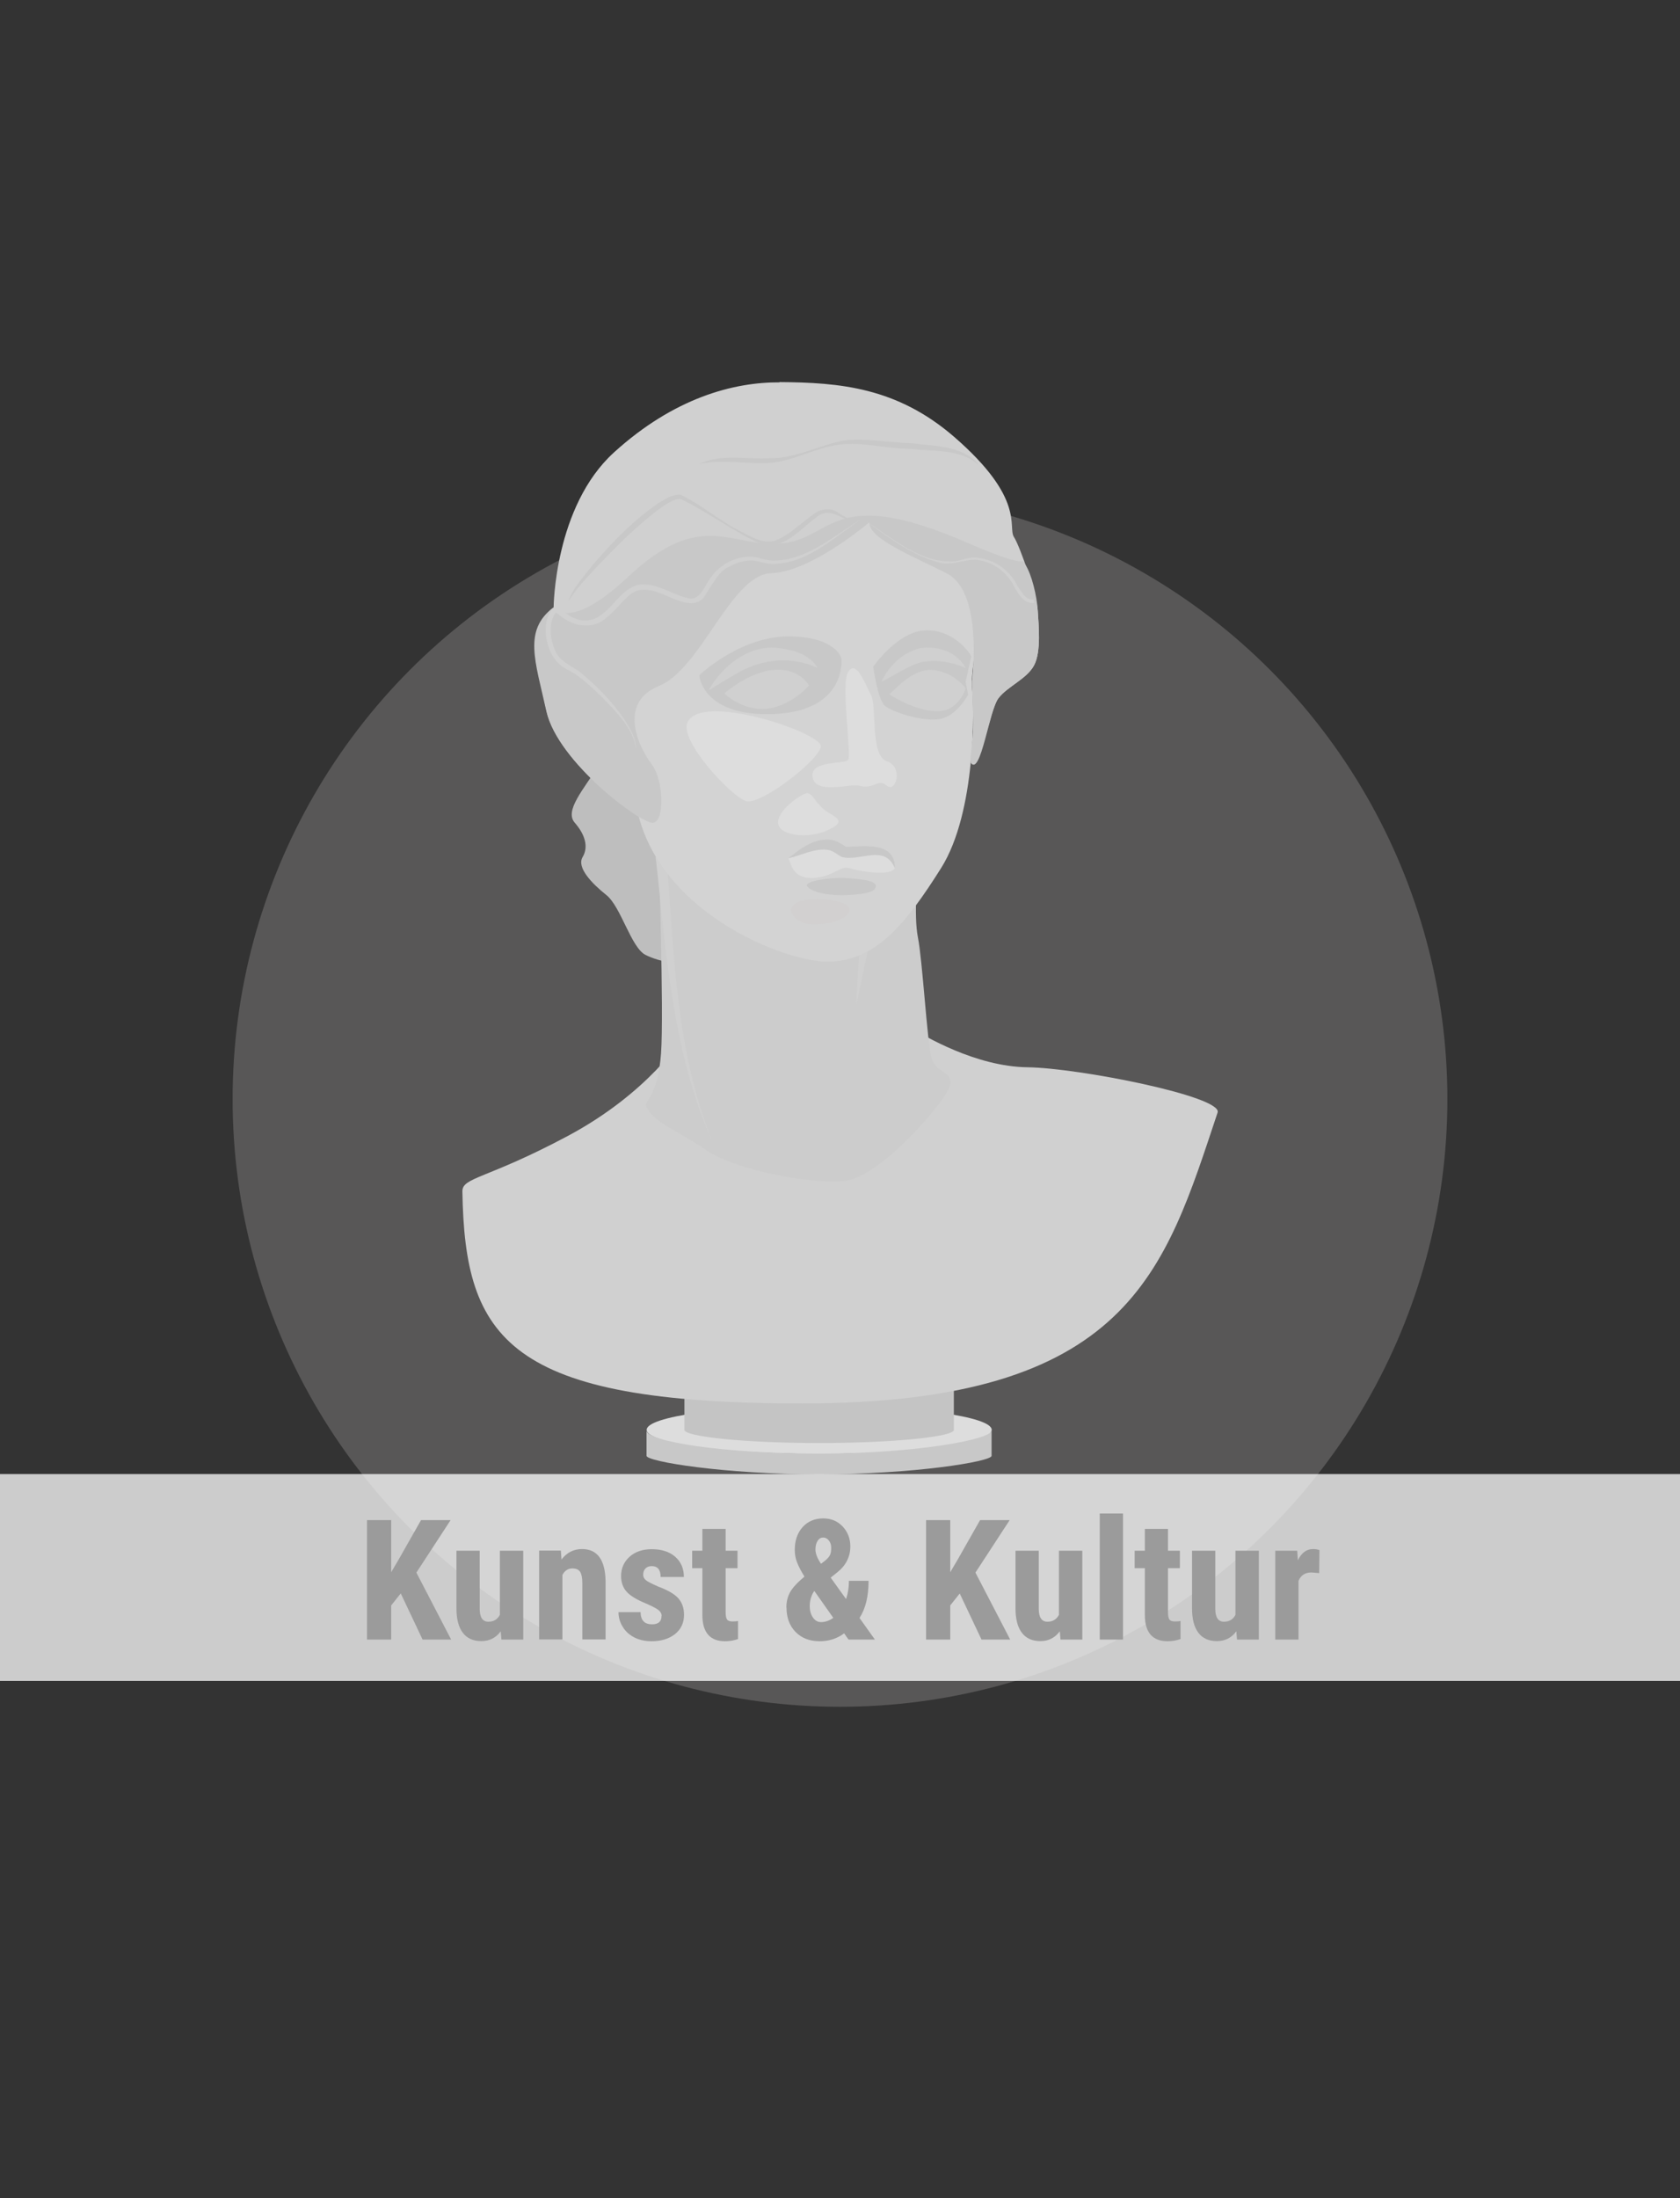
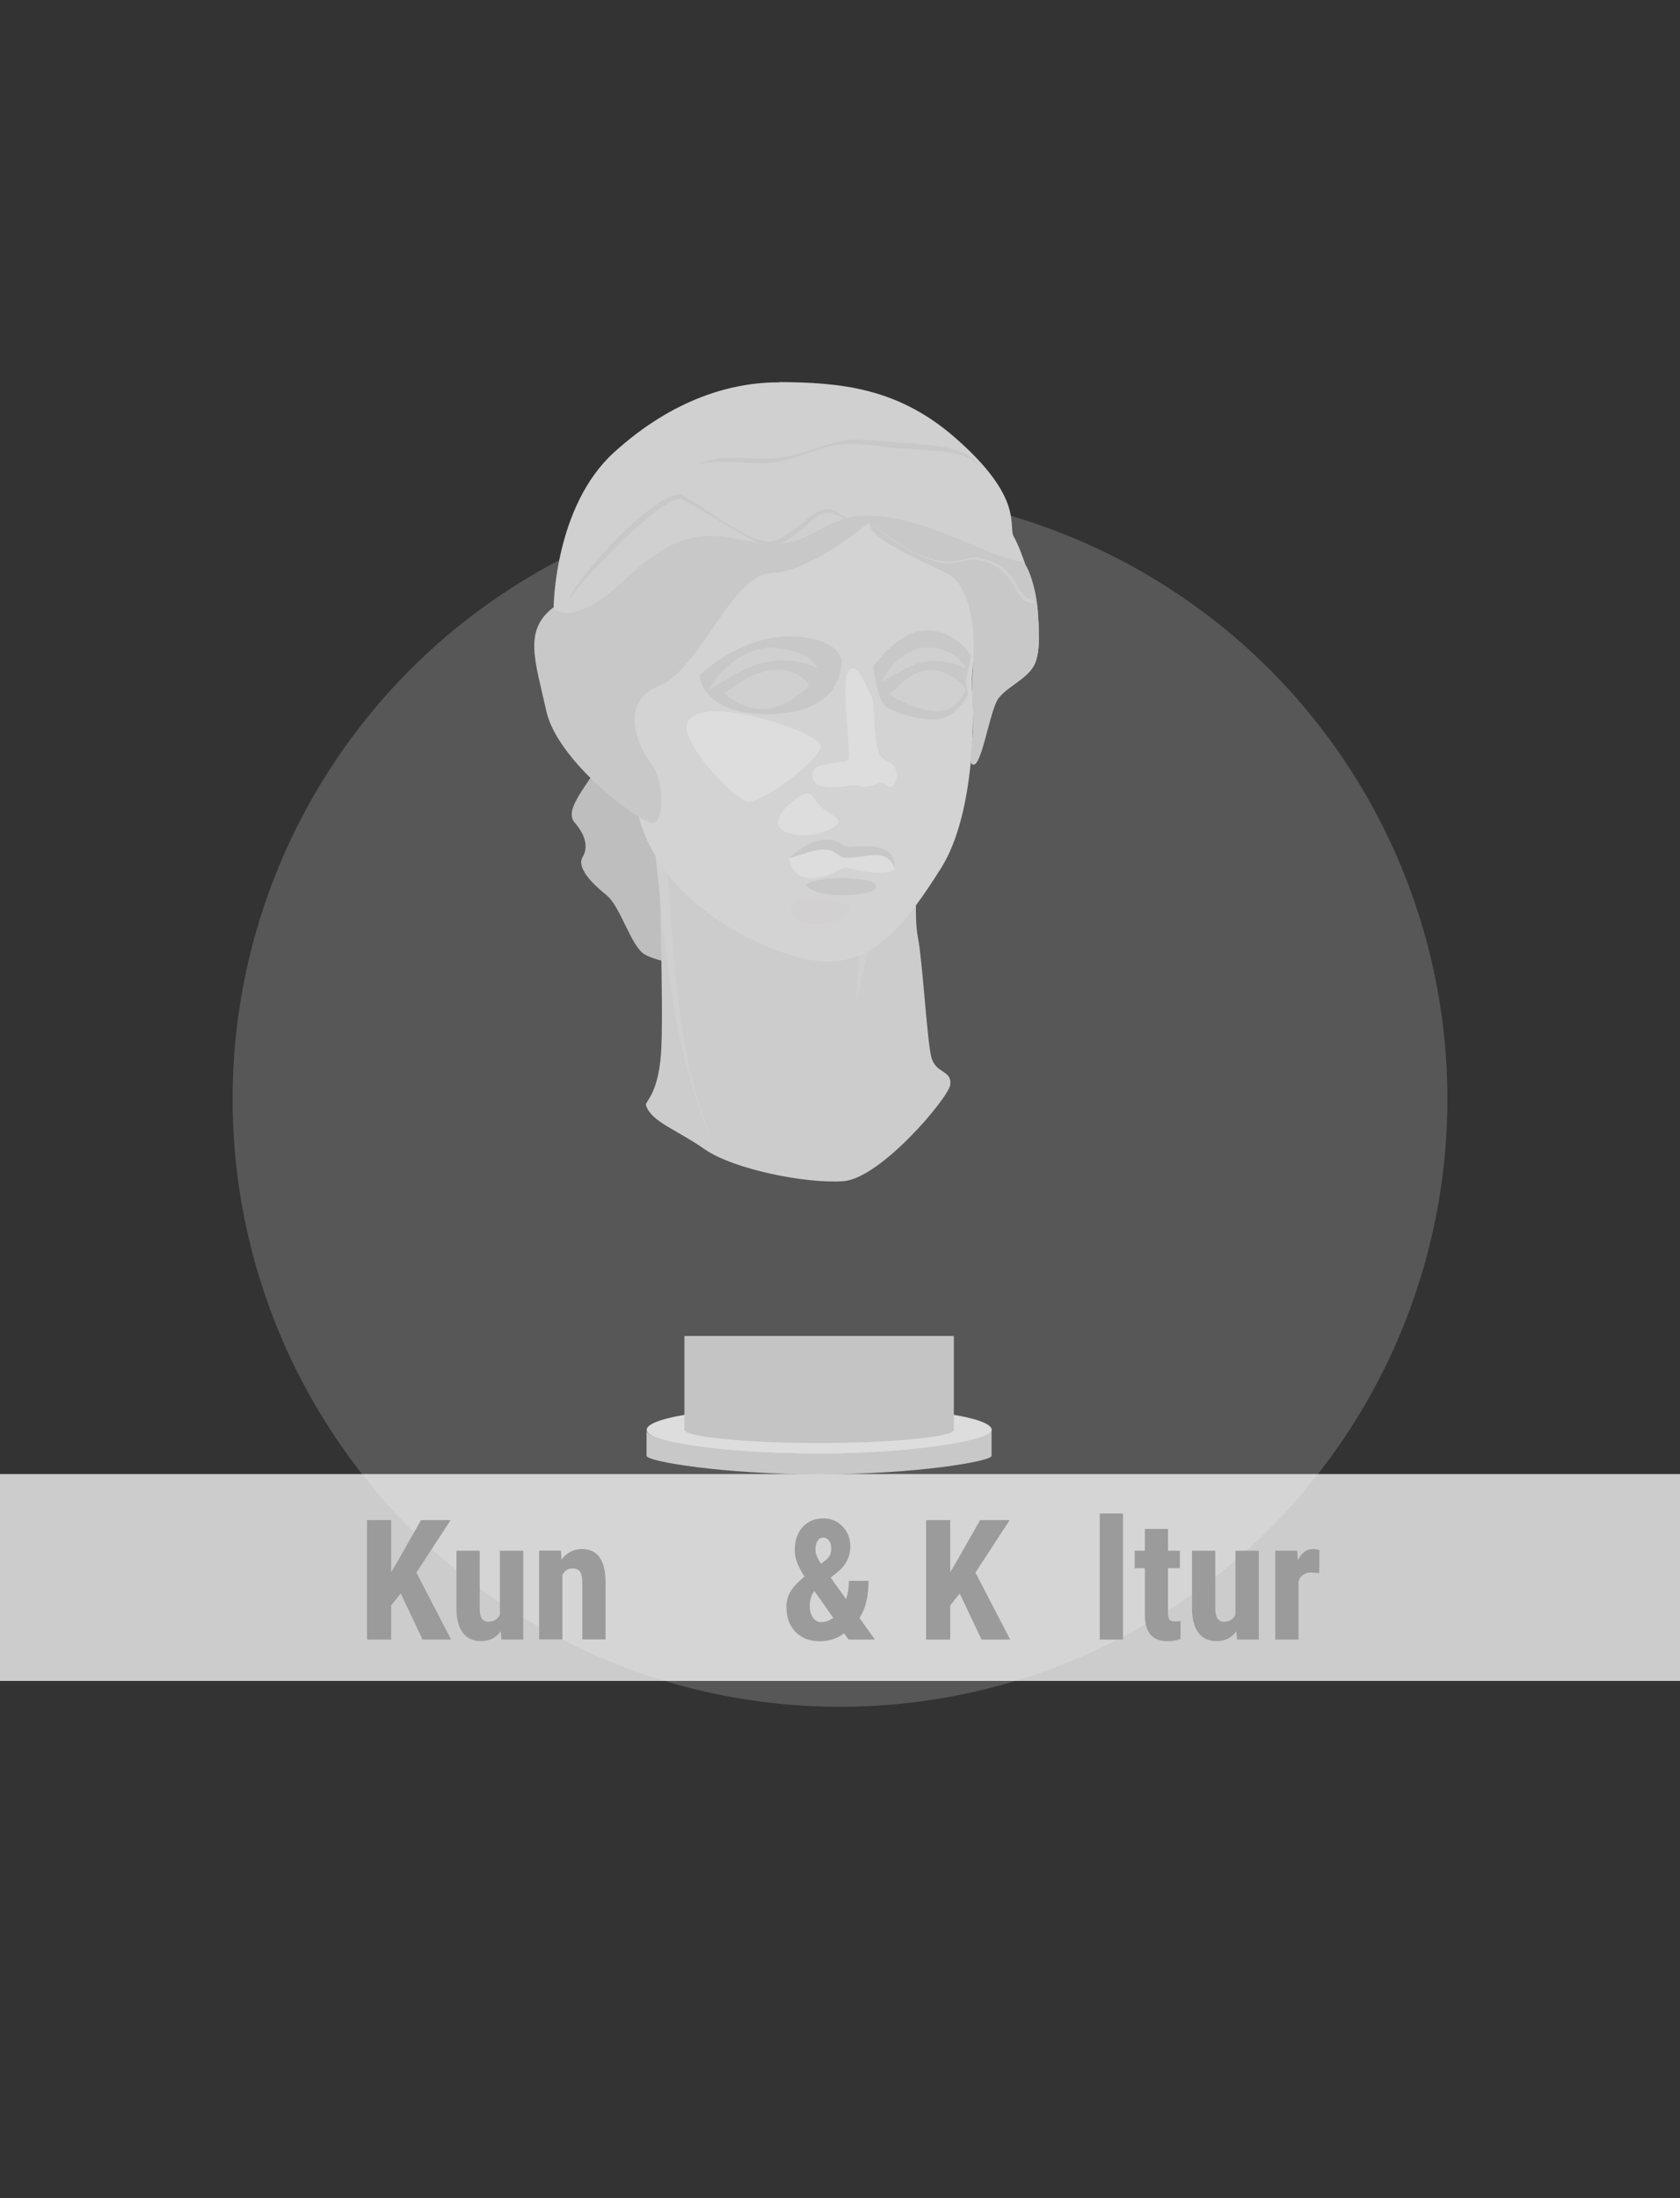
<svg xmlns="http://www.w3.org/2000/svg" id="Ebene_2" version="1.1" viewBox="0 0 130 170">
  <rect x="0" y="0" width="130" height="170" fill="#333333" stroke="none" />
  <defs>
    <style>
      .st0 {
        fill: #aeacaa;
        opacity: .3;
      }

      .st1 {
        fill: #9b9b9b;
      }

      .st2 {
        fill: #c4c4c4;
      }

      .st3 {
        fill: #c8c8c8;
      }

      .st4 {
        fill: #d3d3d3;
      }

      .st5 {
        fill: #fff;
        opacity: .75;
      }

      .st6 {
        fill: #ddd;
      }

      .st7 {
        fill: #d0d0d0;
      }

      .st8 {
        fill: #ccc;
      }

      .st9 {
        fill: #d2d0d0;
      }

      .st10 {
        fill: #bebebe;
      }
    </style>
  </defs>
  <circle class="st0" cx="65" cy="85" r="47" />
  <g>
    <g>
      <ellipse class="st6" cx="63.39" cy="110.58" rx="13.35" ry="1.86" />
      <path class="st2" d="M73.81,110.58v-7.26h-20.85v7.26s0,0,0,0c0,.53,4.67,1.02,10.43,1.02s10.43-.49,10.43-1.02c0,0,0,0,0,0Z" />
      <path class="st3" d="M76.73,110.63v1.96c0,.44-5.98,1.43-13.35,1.43s-13.35-.99-13.35-1.43v-1.96c0,.85,5.98,1.79,13.35,1.79s13.35-1.08,13.35-1.79Z" />
    </g>
    <g>
-       <path class="st7" d="M52.84,80.23s-2.6,4.25-8.88,7.61c-6.29,3.36-8.19,3.19-8.18,4.3.19,11.41,3.49,16.4,26.28,16.4,25.37,0,28.07-10.26,32.16-22.5.41-1.24-10.75-3.45-14.72-3.5-3.97-.05-7.99-2.41-9.07-3.1s-17.58.78-17.58.78Z" />
      <path class="st10" d="M51.16,61.75l-4.8-2.6c-1.23,1.94-2.69,3.55-1.89,4.47.8.92,1.09,1.87.61,2.67-.47.8.71,2.03,1.84,2.93,1.13.9,1.91,4.06,3.03,4.63,1.12.57,2.83.76,2.83.76l-1.63-12.86Z" />
      <path class="st8" d="M71.03,67.36s-.35,3.4,0,5.14.7,7.89,1.03,9.23c.33,1.34,1.61.99,1.47,2.17-.12.98-5.38,7.24-8.27,7.45s-8.51-.92-10.73-2.47-4.12-2.11-4.54-3.39c-.1-.32.92-.78,1.16-4,.24-3.22-.21-16.02-.21-17.31s20.09,3.18,20.09,3.18Z" />
      <polygon class="st7" points="67.39 72.4 66.26 77.73 66.55 72.29 67.39 72.4 67.39 72.4" />
      <path class="st7" d="M51.58,66.18c.56,7.43.7,15.04,3.52,22.04-2.32-5.14-3.14-10.81-3.78-16.37-.21-1.86-.36-3.74-.59-5.57l.84-.1h0Z" />
      <path class="st4" d="M66.21,39.07c3.03.03,9.69,1.84,9.45,8.84-.08,2.27-.57,4.16-.43,5.43.14,1.28.33,9.45-2.41,13.8-2.74,4.35-5.1,7.23-8.79,7.23s-14.74-4.49-14.98-13.89c-.24-9.4.52-9.03.52-9.03,0,0-1.94,3.57,0,0,1.86-3.42,6.81-12.48,16.64-12.38Z" />
      <path class="st7" d="M60.31,29.55c4.68.03,9.11.41,13.54,4.25,5.53,4.8,4.11,6.95,4.61,7.73.5.78,1.77,4.54,1.84,5.67.07,1.13.28,3.19-.28,4.25s-2.06,1.63-2.76,2.55c-.71.92-1.4,5.8-2.15,4.8-.12-.17.21-1.42.21-2.81s-.11-2.81-.09-3.28.85-6.96-1.98-8.38-5.66-3.16-5.69-4.44c0,0-4.78,4.35-7.87,4.44-3.1.09-5.41,7.39-8.67,8.71-3.26,1.32-1.54,4.82-.59,6.05.95,1.23,1.04,4.44.12,4.54s-7.37-4.7-8.25-8.62c-.87-3.92-1.11-6.85.54-8.03,0,0,.05-7.8,4.68-12s9.22-5.43,12.81-5.41Z" />
      <path class="st3" d="M59.88,42.05c4.68.03,3.97-4.87,15.03-.05,5.38,2.34,3.93.88,4.43,1.66.5.78.89,2.41.96,3.54.07,1.13.28,3.19-.28,4.25s-2.06,1.63-2.76,2.55c-.71.92-1.37,6.02-2.13,5.01-.12-.17.18-1.63.18-3.02s-.11-2.81-.09-3.28.85-6.96-1.98-8.38-5.95-2.65-5.98-3.93c0,0-4.49,3.84-7.59,3.93-3.1.09-5.41,7.39-8.67,8.71-3.26,1.32-1.54,4.82-.59,6.05.95,1.23,1.04,4.44.12,4.54s-7.37-4.7-8.25-8.62c-.87-3.92-1.8-6.25.54-8.03,0,0,1.21,1.93,5.77-2.36,5.34-5.03,7.7-2.58,11.29-2.55Z" />
      <path class="st3" d="M54.11,52.22s3.14-3,6.88-3,4.12,1.71,4.12,1.71c0,0,.49,4.32-5.79,4.3-5.02-.01-5.21-3.01-5.21-3.01Z" />
      <path class="st3" d="M75.16,50.78c-.21-.5-1.62-2.2-3.7-2.02-2.08.18-3.89,2.8-3.89,2.8,0,0,.35,2.55.89,3.01s2.69,1.21,4.11,1.06c1.42-.14,2.34-1.9,2.34-1.9l-.19-1.01.44-1.95Z" />
      <path class="st7" d="M68.81,53.67c.52-.33,1.84-2.08,3.5-1.84,1.65.24,2.41,1.42,2.41,1.42,0,0-.57,1.94-2.46,1.75s-3.45-1.32-3.45-1.32Z" />
      <path class="st7" d="M62.6,53.01s-.74-1.37-2.72-1.2c-1.98.16-3.83,1.82-3.83,1.82,0,0,1.4,1.37,3.28,1.18s3.28-1.8,3.28-1.8Z" />
      <path class="st7" d="M68.2,52.72c.59-1.22,1.58-2.2,2.94-2.58,1.4-.23,2.92.27,3.58,1.52-1.1-.48-2.2-.65-3.34-.47-1.09.27-2.11,1.02-3.18,1.54h0Z" />
      <path class="st7" d="M63.28,51.66c-2.08-.97-4.48-.7-6.41.51-.67.38-1.34.8-2.05,1.23,1.02-1.8,2.94-3.42,5.12-3.31,1.22.1,2.67.44,3.33,1.57h0Z" />
      <path class="st6" d="M61,66.39c.21.28.26,1.56,1.86,1.51s2.16-.99,2.87-.76,3.18.66,3.51,0c0,0-.14-1.34-1.61-1.34s-1.93.21-2.27.11-.67-.6-1.56-.6-2.8,1.08-2.8,1.08Z" />
      <path class="st3" d="M69.24,67.14c-.78-1.9-2.71-.47-4.12-.87-.48-.28-.63-.44-.95-.52-1.05-.22-2.11.4-3.17.63.93-.75,2.05-1.62,3.36-1.42.46.07.92.43,1.11.53,1.28,0,3.8-.48,3.77,1.64h0Z" />
      <path class="st9" d="M62.81,69.55c1.04-.08,2.91.14,2.92.8s-1.36,1.18-2.92,1.13c-1.56-.05-2.6-1.75,0-1.94Z" />
      <path class="st6" d="M53.18,55.92c.93-2.47,10.46.77,10.34,1.81s-4.66,4.58-5.8,4.22-5.09-4.59-4.54-6.03Z" />
      <path class="st6" d="M65.62,51.99c-.57.95.31,6.47,0,6.79s-2.75.04-2.75,1.15c0,1.61,2.9.65,3.59.83,1.24.32,1.43-.6,2.16,0s1.29-1.47,0-1.89c-1.29-.41-.77-4.29-1.21-5.09s-1.15-2.87-1.79-1.79Z" />
      <path class="st3" d="M65.62,69.22c1.44-.08,2.15-.24,2.15-.71s-1.61-.56-2.46-.61-3.21.21-2.83.67,1.76.73,3.14.65Z" />
      <path class="st3" d="M66.25,40.51c-1.01-.3-2.05-1.38-3.05-.52-1.26.89-2.83,2.88-4.6,1.95-1.77-.81-4.21-2.57-5.97-3.36-.46,0-.98.35-1.43.65-1.84,1.33-3.46,2.99-5.04,4.63-.77.84-1.58,1.67-2.18,2.65.32-1.01,1.25-1.99,1.93-2.87,1.51-1.76,3.13-3.43,5.06-4.74.5-.3.99-.67,1.7-.64,1.62.79,2.88,1.92,4.46,2.74.94.47,2.07,1.24,3.11.7,1-.46,1.8-1.31,2.78-1.98.49-.37,1.24-.46,1.76-.12.48.32,1.08.61,1.47.92h0Z" />
      <path class="st3" d="M54.11,35.88c1.71-.81,3.68-.33,5.49-.44,1.82.02,3.53-.87,5.33-1.3,1.48-.36,3.95.1,5.54.13,1.76.23,3.96.16,5.22,1.61,0,0-.04.02-.04.02-1.39-1.21-3.48-.97-5.22-1.19-1.83,0-3.66-.55-5.47-.33-1.85.24-3.48,1.25-5.36,1.42-1.83.12-3.77-.32-5.5.09h0Z" />
-       <path class="st7" d="M66.5,40.25c-2.04,1.38-4.17,3.41-6.79,3.36-.43-.02-.87-.15-1.27-.24-.76-.12-1.66.21-2.3.61-.6.39-1.12,1.37-1.51,1.96-.78,1.47-2.59.25-3.64-.1-.77-.29-1.62-.38-2.23.14-.62.5-1.12,1.23-1.82,1.78-1.07,1.01-2.71.68-3.72-.25-.21-.15-.15-.14-.28-.04-.51.81-.37,1.99.02,2.84.33.82,1.15,1.13,1.82,1.59,1.33,1.08,2.55,2.3,3.52,3.72.46.71.92,1.49.93,2.35-.22-1.71-1.62-2.96-2.74-4.15-.76-.7-1.52-1.47-2.43-1.95-.62-.27-1.14-.78-1.43-1.39-.46-1-.63-2.3.02-3.27.09-.1.24-.22.44-.2.55.2.86.65,1.42.82.74.33,1.55.14,2.17-.4.95-.71,1.71-2.26,3.13-2.23,1.3,0,2.47.95,3.66,1.09.8,0,1.09-1.09,1.55-1.64.74-1.1,2.16-1.75,3.47-1.56.43.11.81.23,1.23.26,2.54.08,4.71-1.82,6.77-3.11h0Z" />
      <path class="st7" d="M66.92,40.25c2.06,1.31,4.23,3.27,6.8,3.17.63-.02,1.22-.39,1.91-.29,1.33.14,2.5.97,3.09,2.16.33.52.69,1.16,1.27,1.06l.03.28c-.77.1-1.19-.67-1.52-1.22-.58-1.17-1.61-1.94-2.9-2.11-.91-.08-1.88.45-2.85.23-2.18-.57-4.03-1.99-5.84-3.29h0Z" />
      <path class="st6" d="M60.21,63.66c.1,1,2.38,1.22,3.81.56s.83-.93,0-1.43-1.15-1.5-1.58-1.45-2.33,1.35-2.23,2.33Z" />
    </g>
  </g>
  <rect class="st5" y="114" width="130" height="16" />
  <g>
    <path class="st1" d="M31.01,123.23l-.74.93v2.64h-1.87v-9.24h1.87v4.03l.59-1,1.72-3.03h2.29l-2.65,4.06,2.69,5.18h-2.21l-1.69-3.57Z" />
    <path class="st1" d="M38.74,126.17c-.37.5-.87.75-1.5.75s-1.11-.22-1.43-.65c-.33-.43-.49-1.07-.49-1.89v-4.45h1.8v4.49c0,.67.23,1,.67,1,.41,0,.71-.18.89-.53v-4.96h1.81v6.87h-1.69l-.05-.63Z" />
    <path class="st1" d="M43.4,119.93l.05.68c.41-.54.94-.81,1.59-.81,1.18,0,1.79.83,1.82,2.48v4.51h-1.8v-4.38c0-.39-.06-.67-.17-.85-.12-.18-.32-.26-.61-.26-.33,0-.58.17-.76.5v4.99h-1.8v-6.87h1.69Z" />
-     <path class="st1" d="M51.2,124.96c0-.15-.07-.29-.22-.42-.15-.13-.47-.3-.97-.52-.74-.3-1.25-.61-1.53-.93-.28-.32-.42-.72-.42-1.2,0-.6.22-1.1.65-1.49.43-.39,1.01-.59,1.72-.59.75,0,1.36.19,1.81.58.45.39.68.91.68,1.57h-1.8c0-.56-.23-.84-.7-.84-.19,0-.35.06-.47.18-.12.12-.18.28-.18.5,0,.15.07.29.2.4.14.12.46.28.96.5.73.27,1.25.57,1.55.9s.45.76.45,1.29c0,.61-.23,1.11-.69,1.48-.46.37-1.07.56-1.82.56-.5,0-.95-.1-1.33-.29-.38-.2-.69-.47-.9-.82-.22-.35-.33-.73-.33-1.14h1.71c0,.31.08.55.22.7.14.16.36.24.68.24.48,0,.72-.22.72-.65Z" />
-     <path class="st1" d="M56.15,118.24v1.69h.92v1.35h-.92v3.41c0,.27.04.46.11.56s.22.15.43.15c.17,0,.32-.01.42-.04v1.4c-.32.11-.65.17-1,.17-1.16,0-1.75-.67-1.76-2v-3.65h-.79v-1.35h.79v-1.69h1.8Z" />
    <path class="st1" d="M60.85,124.31c0-.44.1-.83.29-1.18.2-.35.57-.75,1.11-1.2-.23-.37-.42-.72-.55-1.04-.14-.33-.2-.67-.2-1.02,0-.72.2-1.31.6-1.76.4-.45.94-.68,1.61-.68.61,0,1.1.21,1.5.63.39.42.59.93.59,1.53,0,.8-.34,1.48-1.01,2.01l-.51.41,1.19,1.66c.15-.44.22-.91.22-1.41h1.52c0,1.19-.23,2.15-.7,2.87l1.19,1.67h-2.04l-.34-.48c-.55.41-1.18.61-1.89.61-.78,0-1.4-.24-1.87-.72-.47-.48-.7-1.11-.7-1.9ZM63.53,125.45c.33,0,.65-.11.95-.33l-1.46-2.07-.04.03c-.21.33-.32.7-.32,1.13,0,.36.08.65.25.89.17.24.37.35.62.35ZM63.1,119.84c0,.3.14.67.43,1.1l.3-.23c.18-.14.3-.28.38-.42s.11-.34.11-.59c0-.22-.06-.4-.18-.56-.12-.15-.27-.23-.43-.23-.19,0-.33.08-.44.25-.11.17-.17.39-.17.66Z" />
    <path class="st1" d="M74.27,123.23l-.74.93v2.64h-1.87v-9.24h1.87v4.03l.59-1,1.72-3.03h2.29l-2.65,4.06,2.69,5.18h-2.22l-1.69-3.57Z" />
-     <path class="st1" d="M82,126.17c-.37.5-.87.75-1.5.75s-1.11-.22-1.43-.65c-.33-.43-.49-1.07-.49-1.89v-4.45h1.8v4.49c0,.67.23,1,.67,1,.41,0,.71-.18.89-.53v-4.96h1.81v6.87h-1.69l-.05-.63Z" />
    <path class="st1" d="M86.9,126.8h-1.8v-9.75h1.8v9.75Z" />
    <path class="st1" d="M90.38,118.24v1.69h.92v1.35h-.92v3.41c0,.27.04.46.11.56.07.1.22.15.43.15.17,0,.32-.01.43-.04v1.4c-.32.11-.65.17-1,.17-1.16,0-1.75-.67-1.76-2v-3.65h-.79v-1.35h.79v-1.69h1.8Z" />
    <path class="st1" d="M95.66,126.17c-.37.5-.87.75-1.5.75s-1.11-.22-1.43-.65c-.33-.43-.49-1.07-.49-1.89v-4.45h1.8v4.49c0,.67.23,1,.67,1,.41,0,.71-.18.89-.53v-4.96h1.81v6.87h-1.69l-.05-.63Z" />
    <path class="st1" d="M102.08,121.66l-.6-.05c-.49,0-.82.22-1,.65v4.54h-1.8v-6.87h1.7l.05.74c.28-.58.67-.87,1.17-.87.2,0,.37.03.5.08l-.02,1.78Z" />
  </g>
</svg>